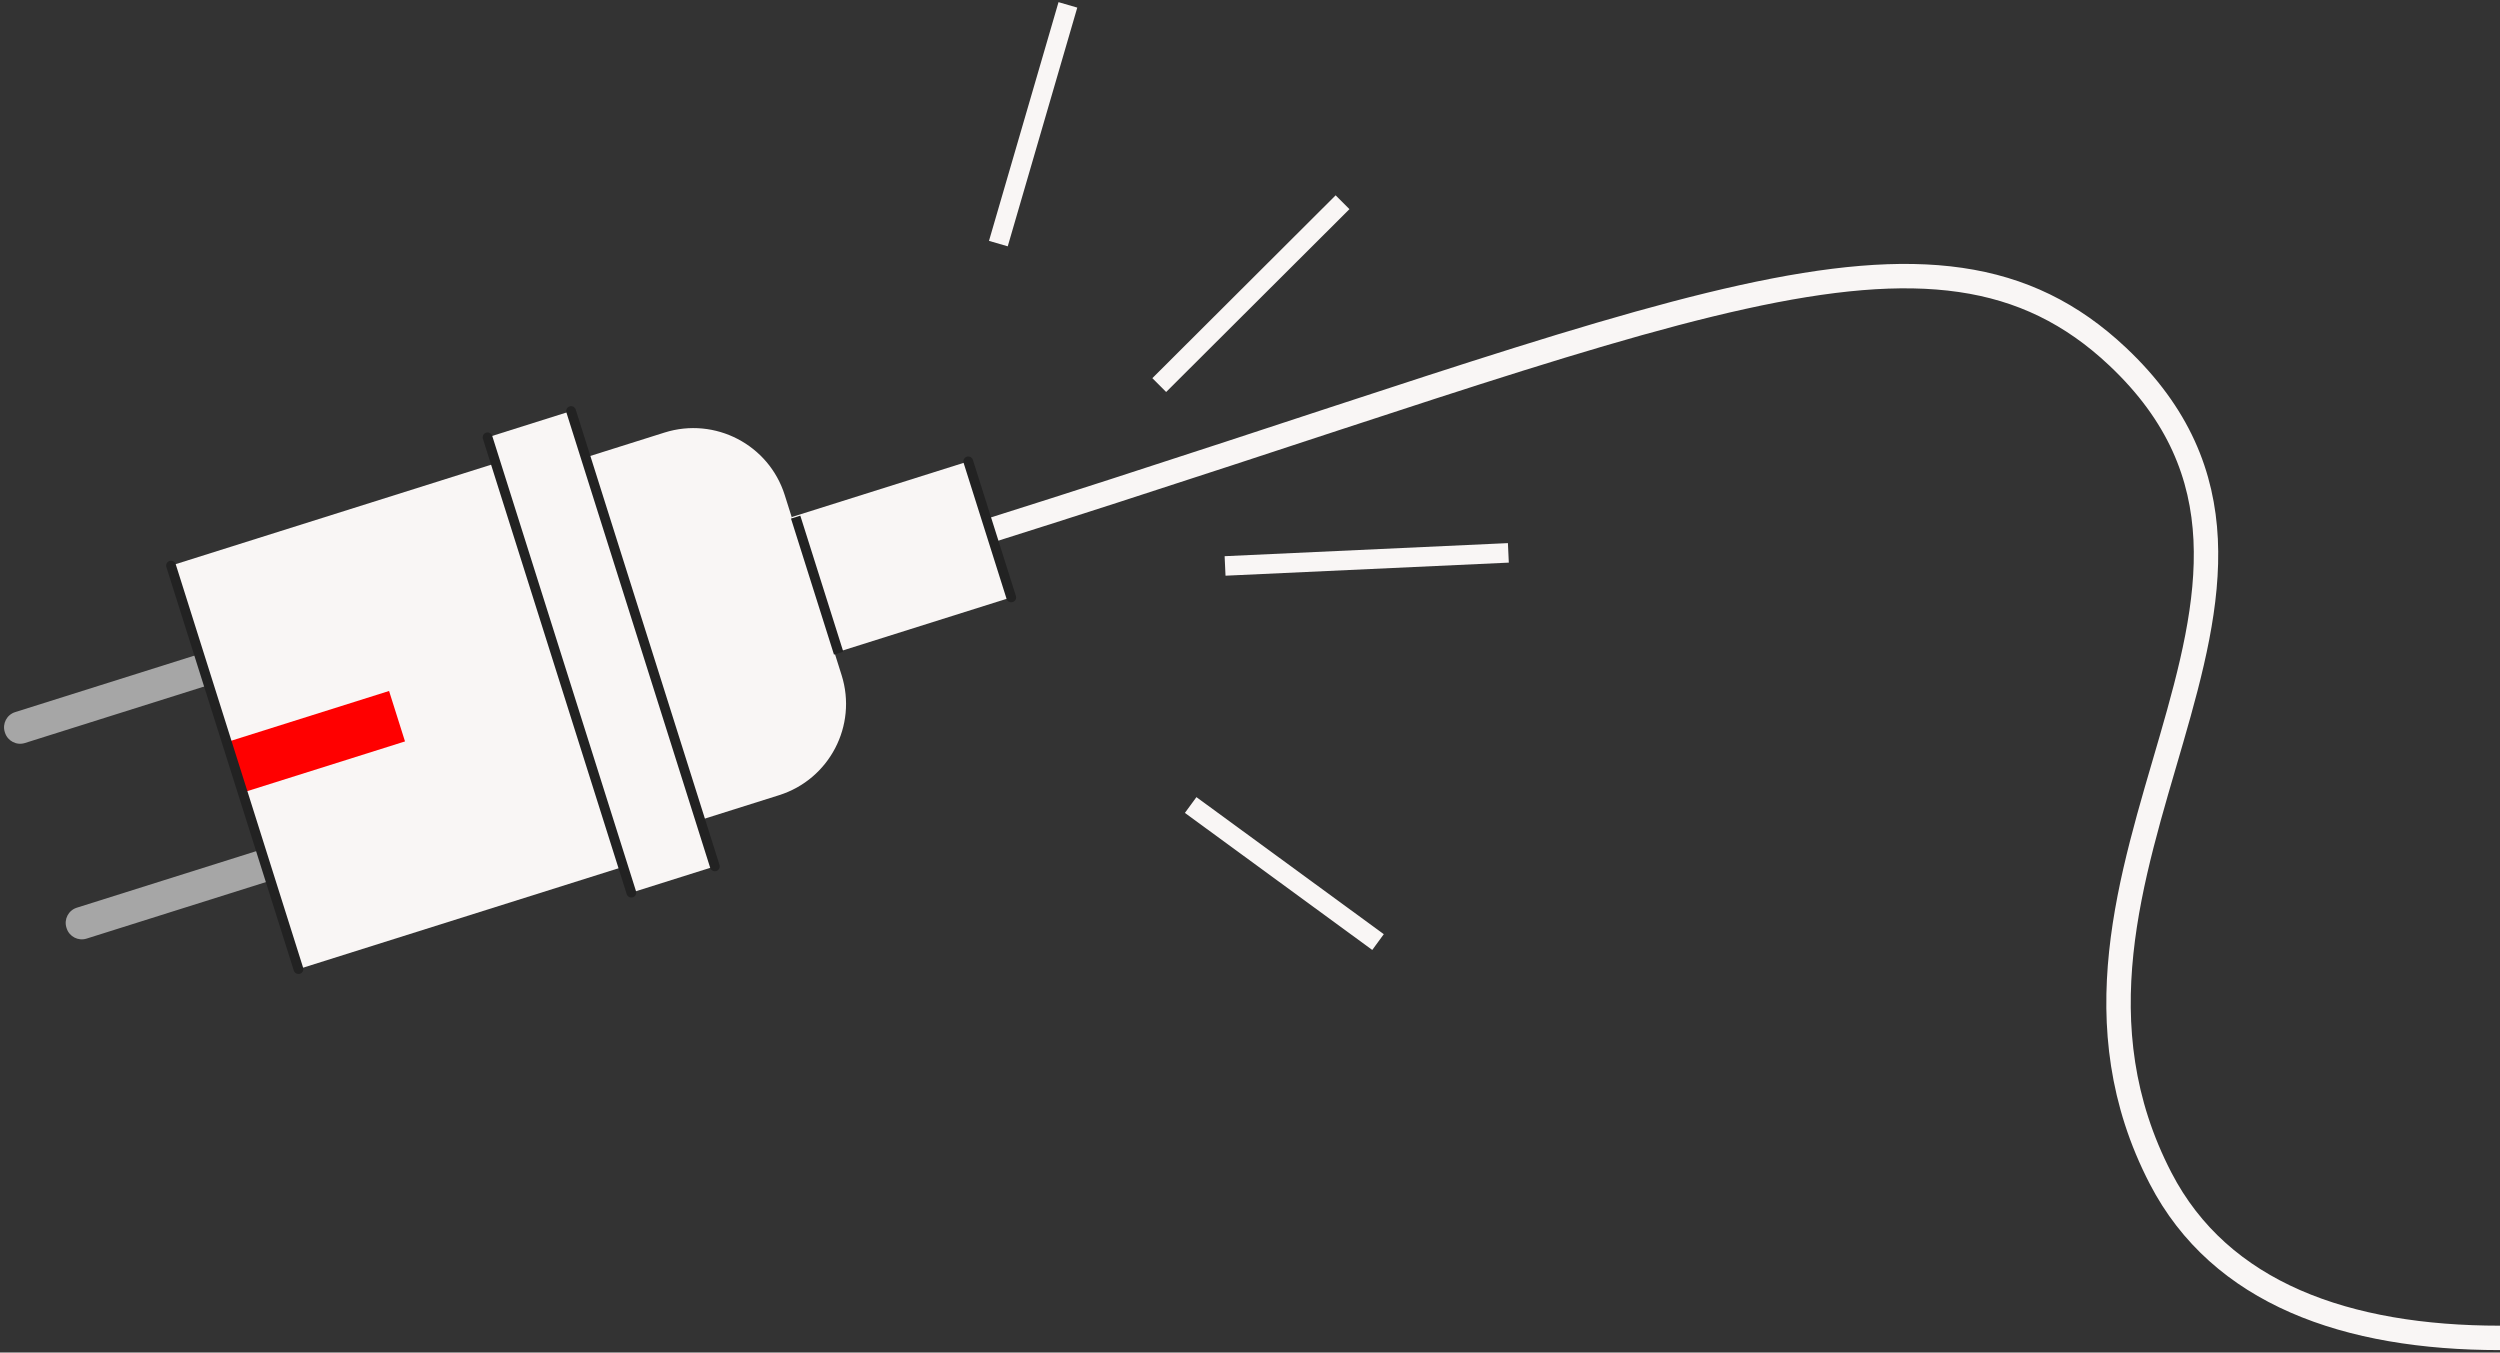
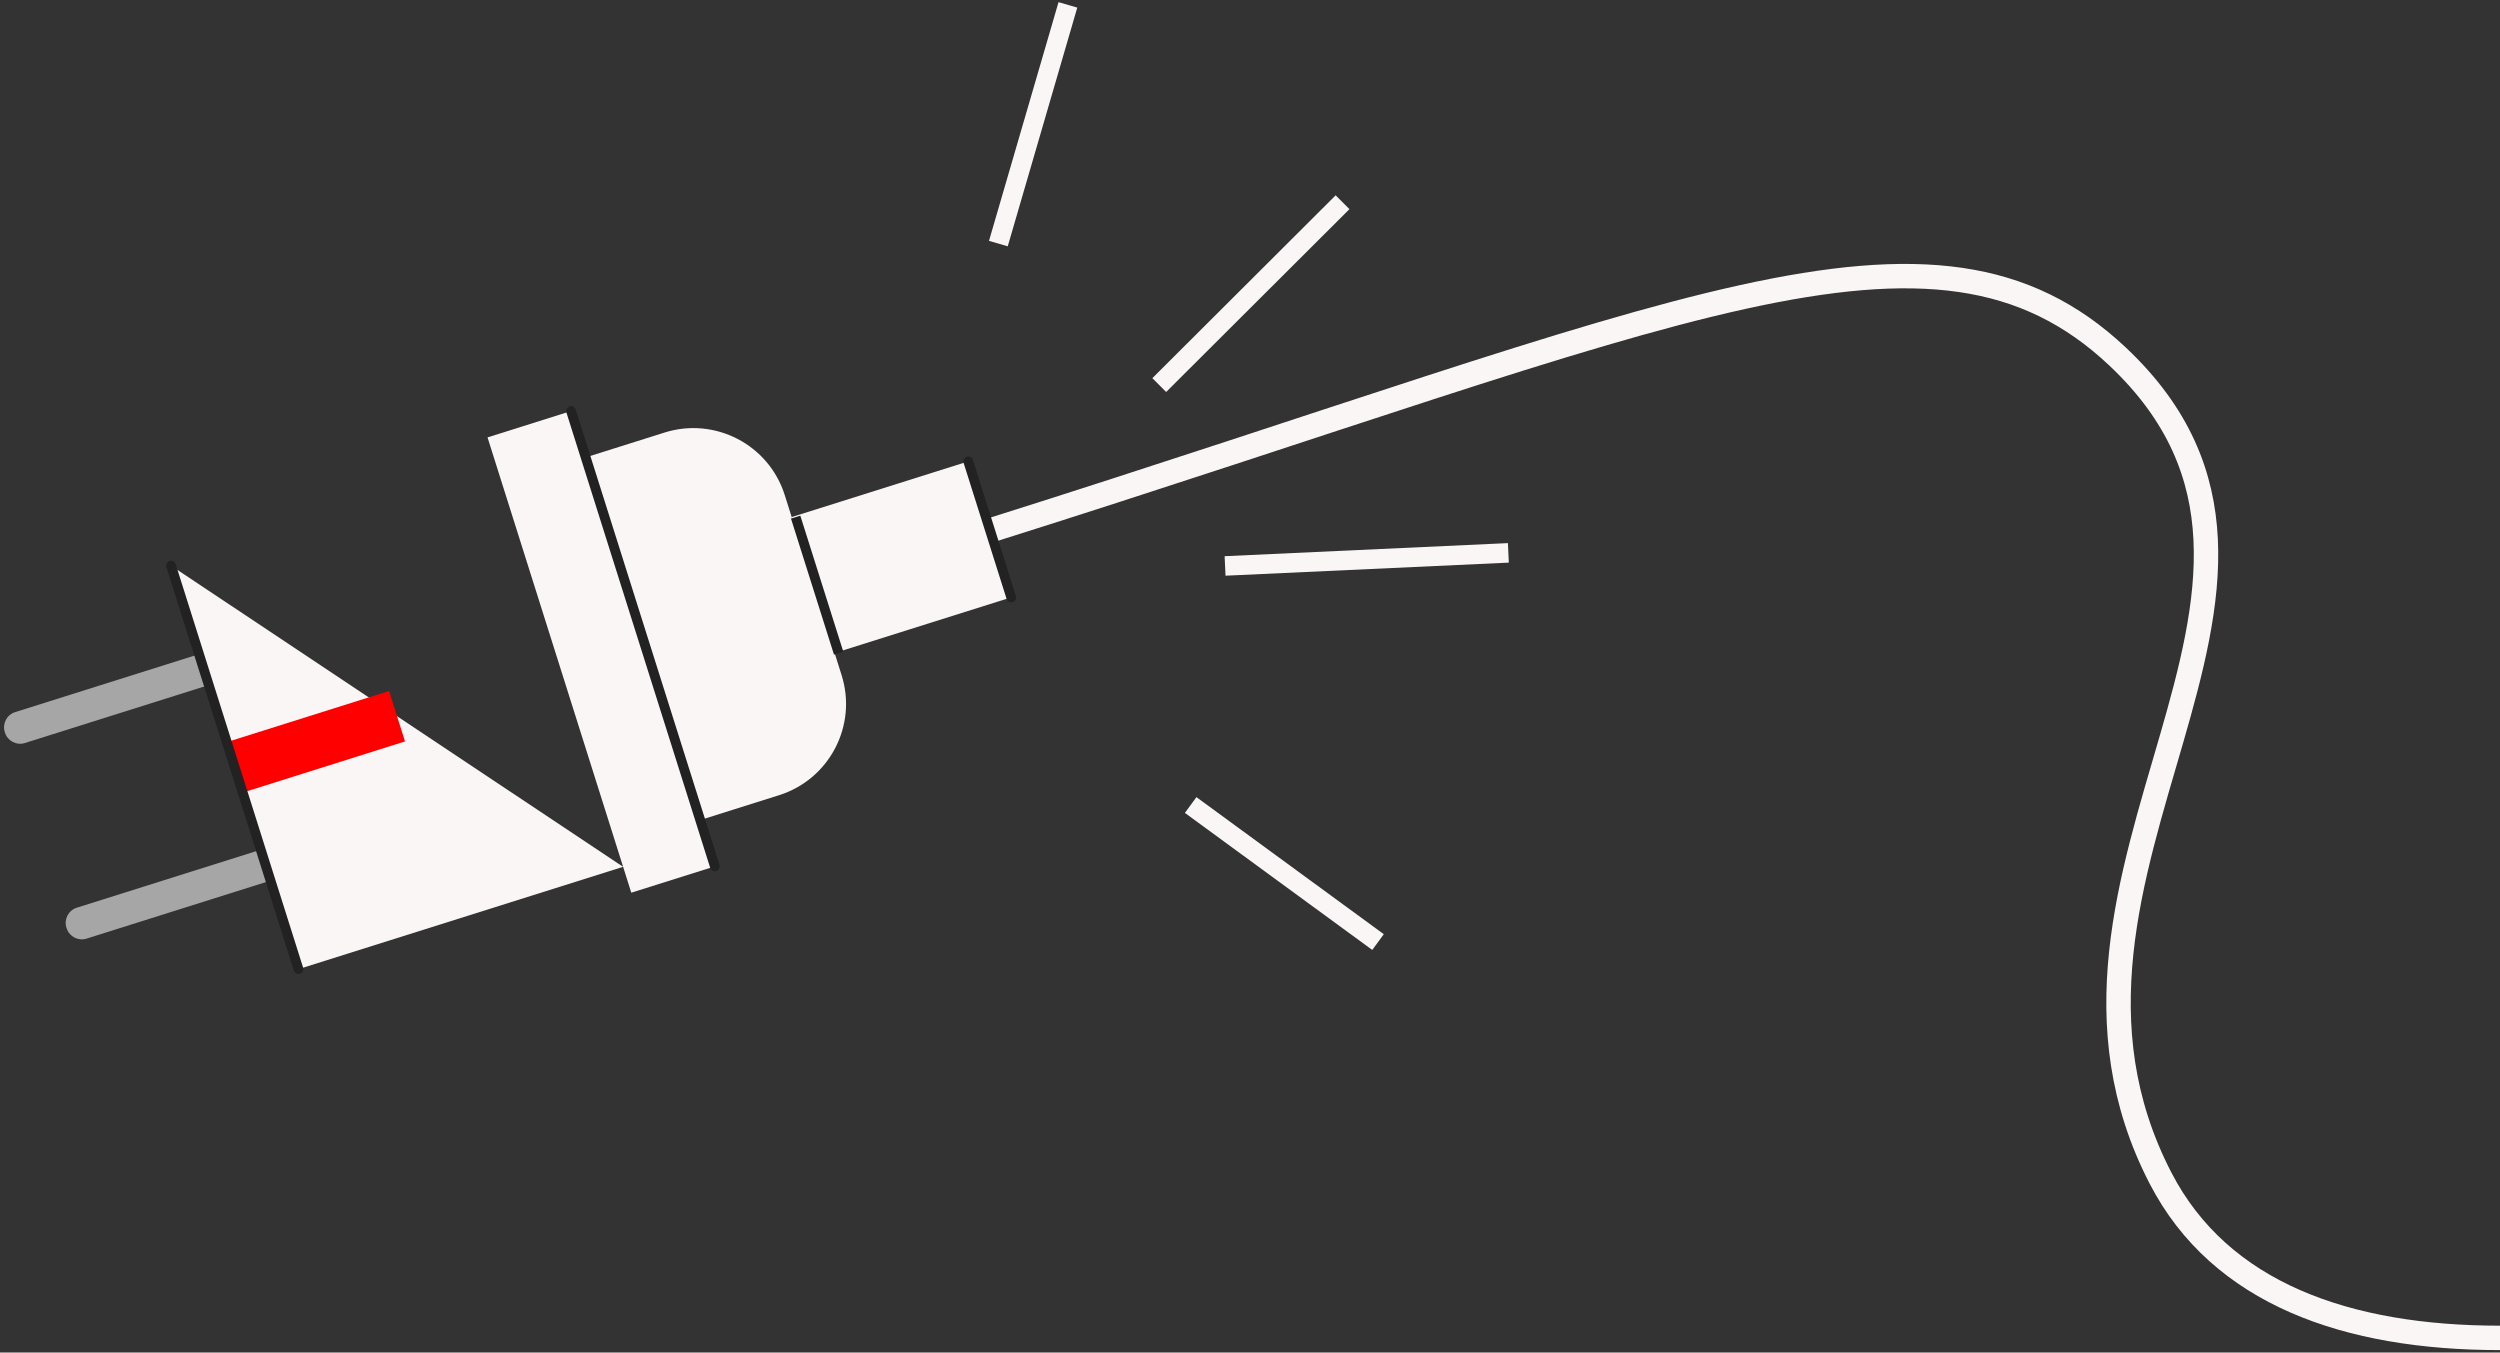
<svg xmlns="http://www.w3.org/2000/svg" id="icon" viewBox="0 0 512 277" fill="none">
  <rect x="0" y="0" width="512" height="277" fill="#333333" stroke="none" />
  <path d="M13.648 190.112L13.603 189.97C13.065 188.267 14.018 186.437 15.722 185.9L53.395 174.025L55.394 180.355L17.721 192.23C16.017 192.767 14.185 191.815 13.648 190.112Z" fill="#A6A6A6" />
  <path d="M40.77 133.968L42.768 140.298L5.096 152.172C3.391 152.71 1.56 151.758 1.022 150.055L0.977 149.913C0.439 148.209 1.392 146.38 3.097 145.842L40.77 133.968Z" fill="#A6A6A6" />
  <path d="M143.387 167.951L119.934 93.681L136.1 88.586C146.427 85.33 157.453 91.062 160.711 101.38L172.359 138.267C175.617 148.585 169.88 159.6 159.553 162.856L143.387 167.951Z" fill="#F9F6F5" />
  <path d="M162.128 105.896L170.921 133.742L207.074 122.347L198.281 94.501L162.128 105.896Z" fill="#F9F6F5" />
  <path d="M99.844 89.579L129.289 182.824L146.378 177.438L116.933 84.192L99.844 89.579Z" fill="#F9F6F5" />
  <path d="M202.767 108.644C343.769 64.205 395.918 37.432 433.694 73.031C484.041 120.475 409.861 178.292 442.497 241.318C454.726 264.922 480.645 274 512 274" stroke="#F9F6F5" stroke-width="5" stroke-miterlimit="10" />
-   <path d="M35.019 115.84L61.115 198.483L127.611 177.524L101.514 94.88L35.019 115.84Z" fill="#F9F6F5" />
+   <path d="M35.019 115.84L61.115 198.483L127.611 177.524L35.019 115.84Z" fill="#F9F6F5" />
  <path d="M46.427 151.993L49.69 162.325L82.944 151.843L79.682 141.511L46.427 151.993Z" fill="#FF0000" />
-   <path d="M129.301 182.816L99.853 89.564" stroke="#222222" stroke-width="2" stroke-linecap="round" stroke-linejoin="round" />
  <path d="M116.953 84.178L146.401 177.43" stroke="#222222" stroke-width="2" stroke-linecap="round" stroke-linejoin="round" />
  <path d="M171.754 133.765L162.95 105.905" stroke="#222222" stroke-width="2" stroke-miterlimit="10" />
  <path d="M198.297 94.49L207.101 122.35" stroke="#222222" stroke-width="2" stroke-linecap="round" stroke-linejoin="round" />
  <path d="M61.124 198.473L35.027 115.832" stroke="#222222" stroke-width="2" stroke-linecap="round" stroke-linejoin="round" />
  <path d="M274.951 41.42L237.414 78.864" stroke="#F9F6F5" stroke-width="4" stroke-linejoin="round" />
  <path d="M218.705 1L204.464 49.888" stroke="#F9F6F5" stroke-width="4" stroke-linejoin="round" />
  <path d="M243.848 164.868L282.219 192.936" stroke="#F9F6F5" stroke-width="4" stroke-linejoin="round" />
  <path d="M308.913 113.227L250.894 115.905" stroke="#F9F6F5" stroke-width="4" stroke-linejoin="round" />
</svg>